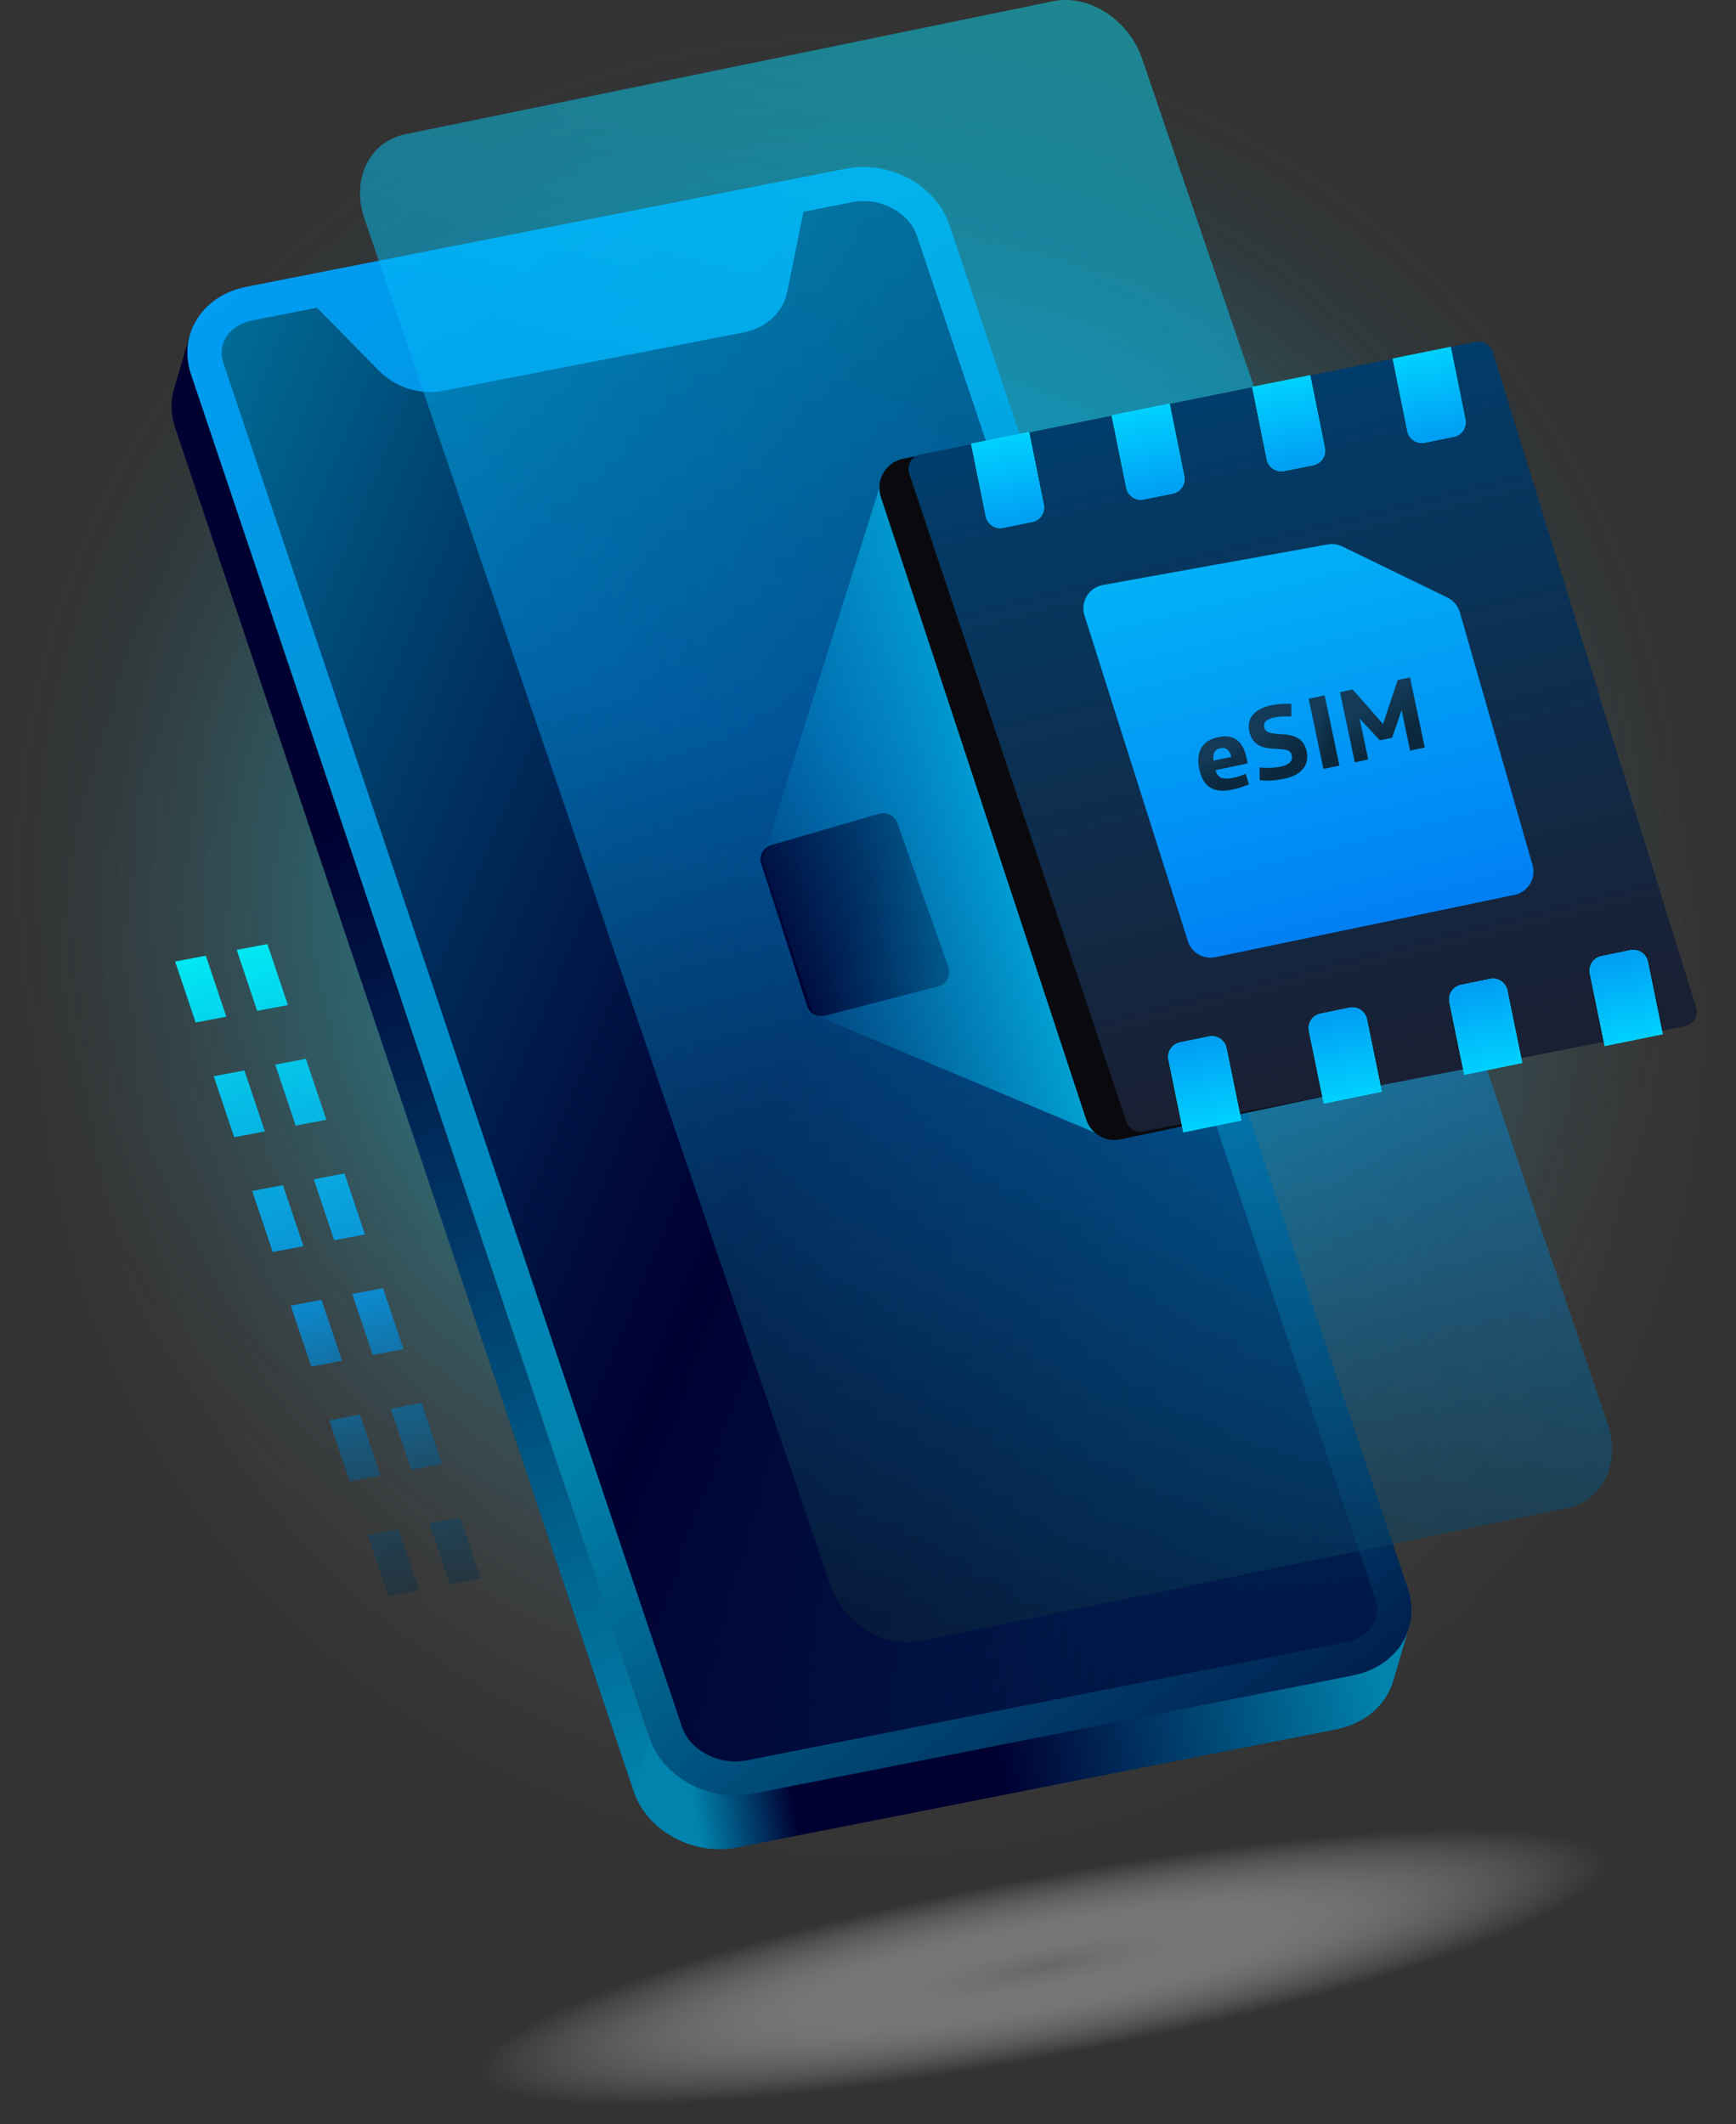
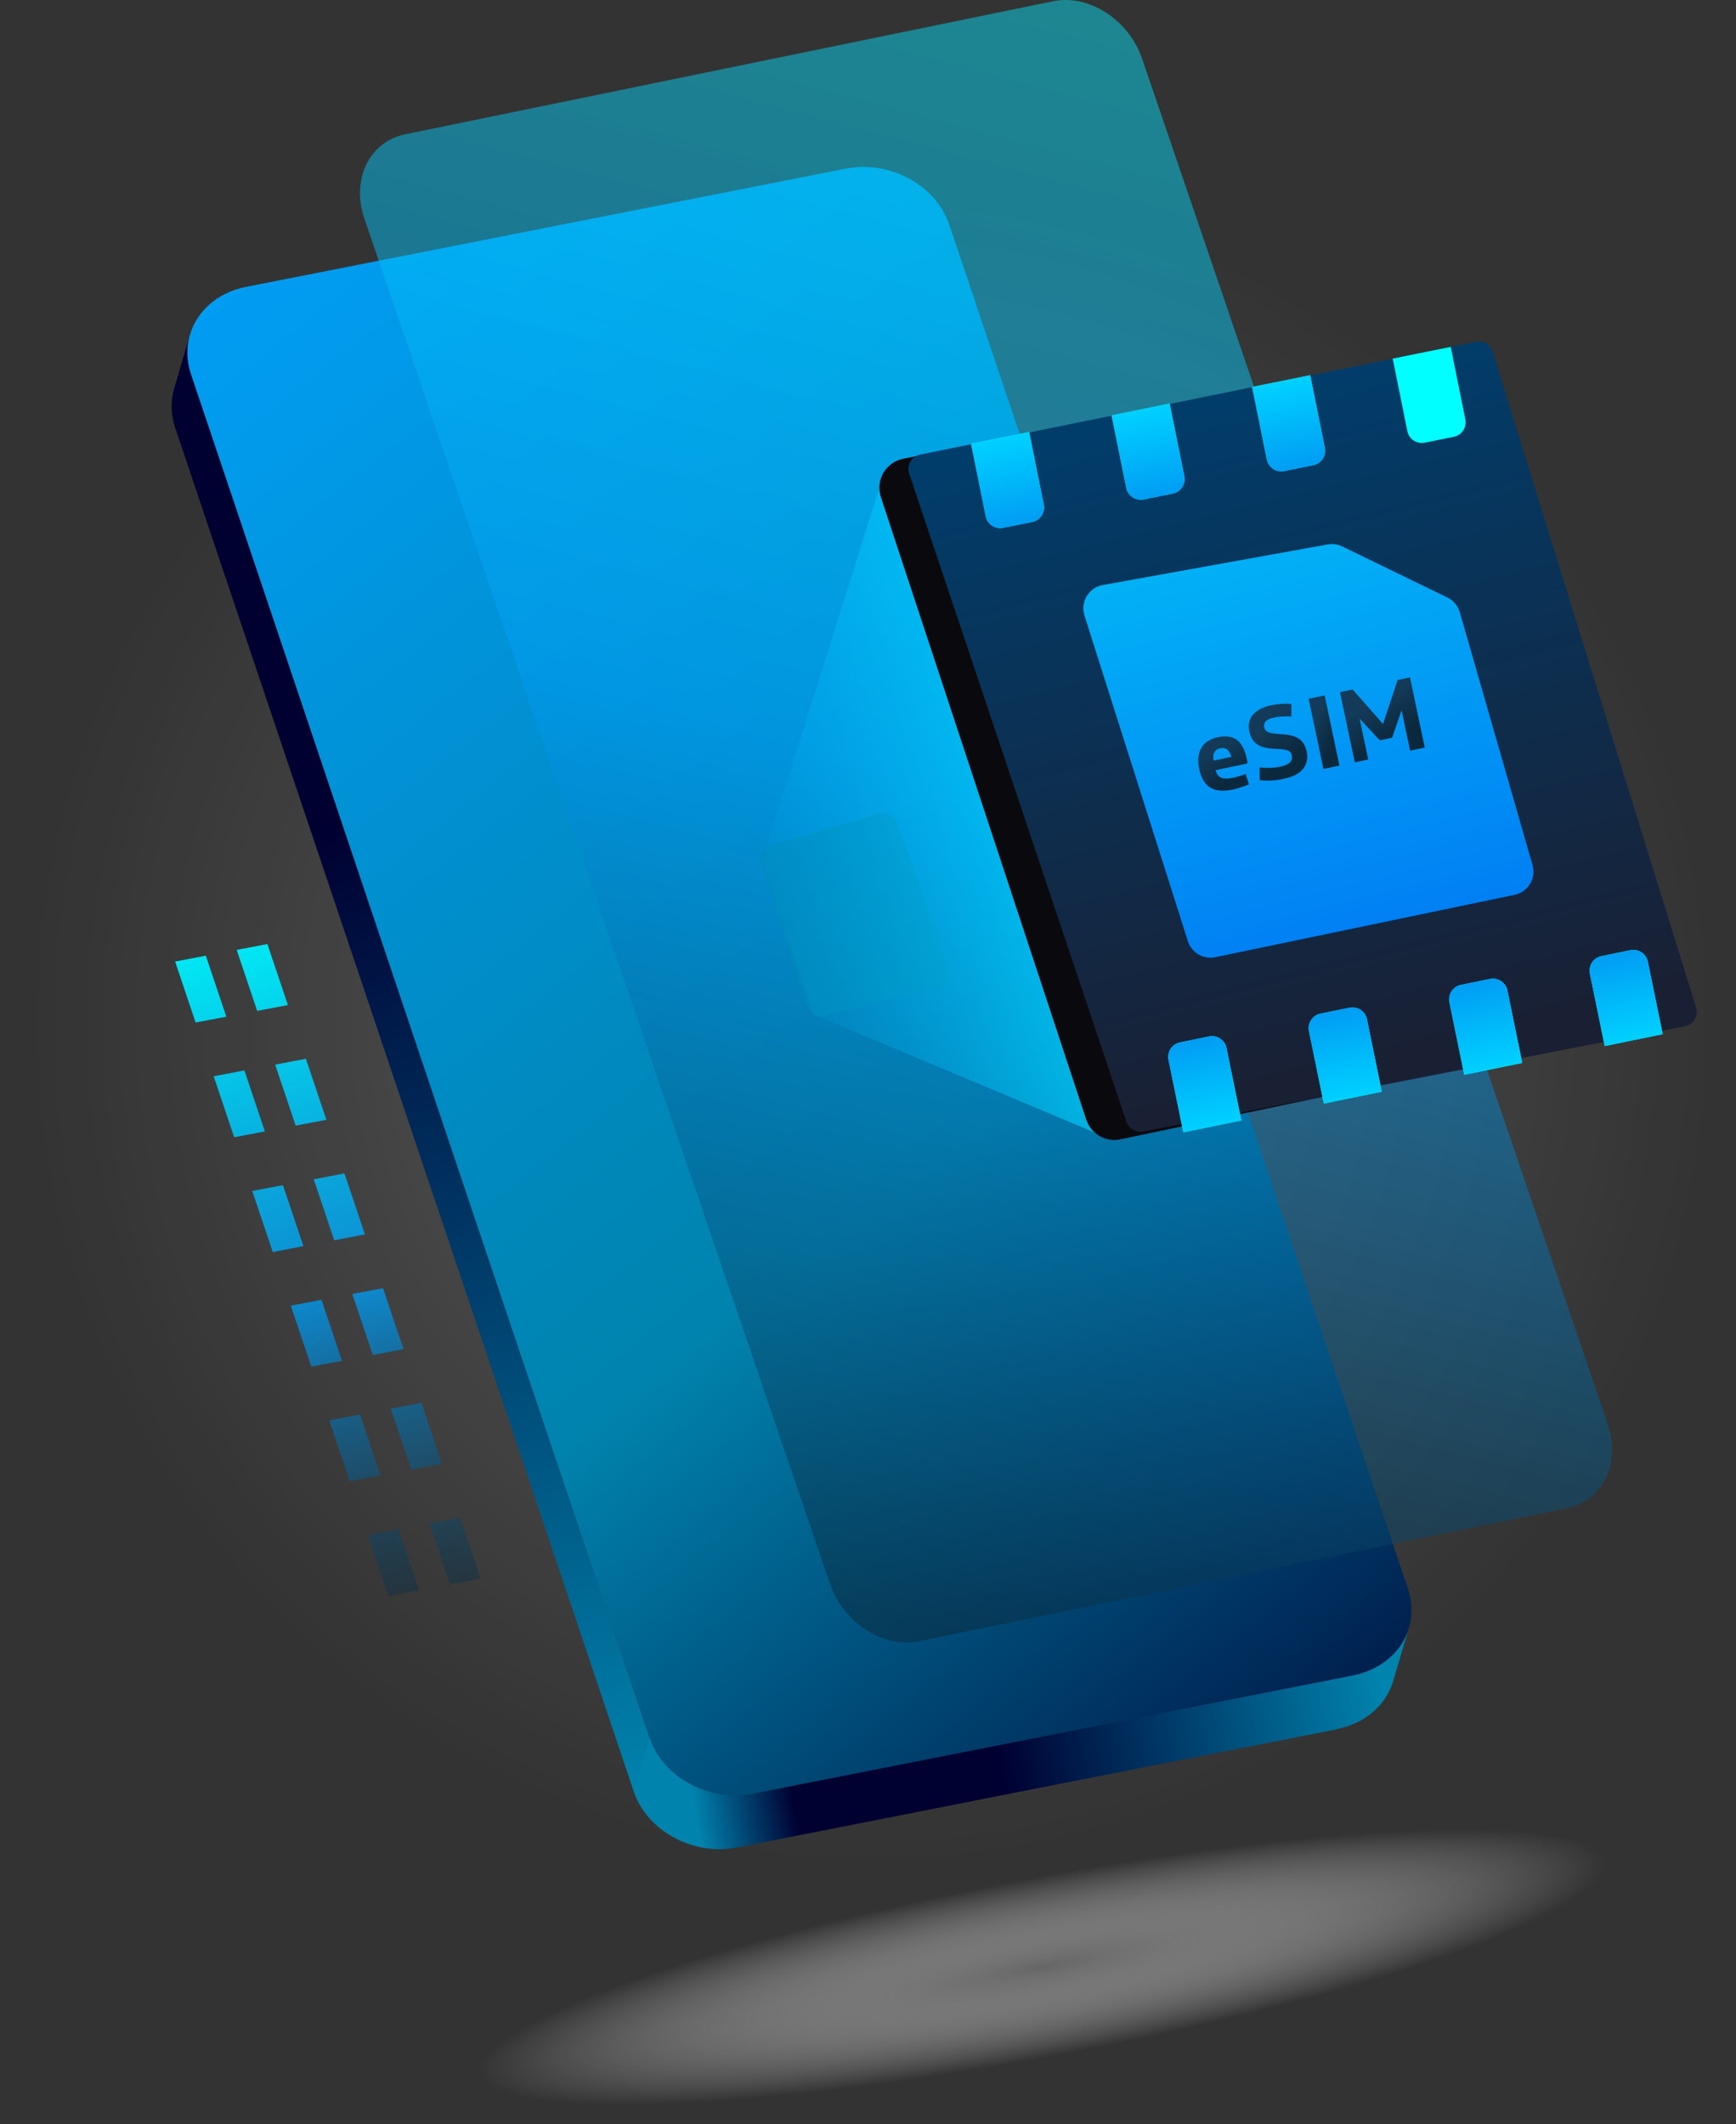
<svg xmlns="http://www.w3.org/2000/svg" width="228" height="279" viewBox="0 0 228 279" fill="none">
  <rect x="0" y="0" width="228" height="279" fill="#333333" stroke="none" />
  <path style="mix-blend-mode:color-dodge" opacity="0.2" d="M114.481 245.962C176.051 245.962 225.962 196.051 225.962 134.481C225.962 72.912 176.051 23 114.481 23C52.912 23 3 72.912 3 134.481C3 196.051 52.912 245.962 114.481 245.962Z" fill="url(#paint0_radial_1799_5405)" />
-   <path style="mix-blend-mode:color-dodge" d="M111.481 225.455C173.051 225.455 222.962 175.543 222.962 113.973C222.962 52.404 173.051 2.492 111.481 2.492C49.912 2.492 0 52.404 0 113.973C0 175.543 49.912 225.455 111.481 225.455Z" fill="url(#paint1_radial_1799_5405)" />
  <path d="M25.078 49.108C24.943 48.714 24.85 48.32 24.777 47.926C24.757 47.812 24.736 47.698 24.726 47.584C24.684 47.283 24.653 46.982 24.632 46.682C24.632 46.578 24.622 46.474 24.622 46.381C24.622 45.998 24.632 45.624 24.684 45.251C24.684 45.189 24.705 45.127 24.715 45.065C24.767 44.754 24.829 44.443 24.912 44.142C24.923 44.09 24.933 44.038 24.943 43.986L22.87 51.046C22.404 52.642 22.414 54.405 23.005 56.178L83.266 235.397L85.34 228.337L25.078 49.118V49.108Z" fill="url(#paint2_linear_1799_5405)" />
  <path d="M184.922 208.693L124.66 29.474C122.919 24.311 116.844 21.025 111.121 22.145L32.293 37.684C28.468 38.441 25.762 40.981 24.902 44.132C24.819 44.433 24.756 44.744 24.705 45.055C24.705 45.117 24.684 45.179 24.674 45.242C24.622 45.615 24.611 45.988 24.611 46.372C24.611 46.475 24.611 46.579 24.622 46.672C24.632 46.973 24.663 47.273 24.715 47.574C24.736 47.688 24.746 47.802 24.767 47.916C24.839 48.31 24.933 48.704 25.067 49.098L85.329 228.317C87.071 233.48 93.135 236.776 98.858 235.647L177.686 220.107C177.738 220.096 177.8 220.076 177.852 220.065C178.214 219.993 178.577 219.889 178.919 219.785C179.096 219.734 179.262 219.671 179.427 219.609C179.655 219.526 179.873 219.433 180.091 219.329C180.205 219.278 180.319 219.226 180.423 219.174C180.495 219.132 180.578 219.101 180.651 219.07C180.682 219.049 180.702 219.039 180.734 219.018C180.941 218.904 181.138 218.79 181.335 218.666C181.376 218.645 181.407 218.624 181.449 218.604C181.553 218.531 181.656 218.448 181.76 218.376C181.843 218.313 181.936 218.251 182.019 218.189C182.133 218.096 182.247 218.013 182.361 217.919C182.444 217.847 182.517 217.774 182.6 217.702C182.724 217.588 182.848 217.484 182.962 217.36C183.004 217.318 183.045 217.266 183.087 217.225C183.118 217.194 183.149 217.152 183.18 217.121C183.263 217.038 183.336 216.945 183.408 216.862C183.481 216.779 183.543 216.707 183.616 216.624C183.688 216.53 183.75 216.437 183.823 216.344C183.864 216.282 183.916 216.219 183.958 216.147C183.999 216.095 184.041 216.043 184.072 215.981C184.103 215.929 184.134 215.867 184.175 215.815C184.248 215.701 184.3 215.587 184.362 215.473C184.445 215.328 184.528 215.183 184.59 215.027C184.663 214.882 184.725 214.727 184.777 214.571C184.849 214.395 184.911 214.208 184.974 214.032C185.502 212.384 185.533 210.549 184.911 208.703L184.922 208.693Z" fill="url(#paint3_linear_1799_5405)" />
-   <path d="M96.577 231.374C93.456 231.374 90.45 229.446 89.59 226.886L29.328 47.666C29.276 47.511 29.224 47.314 29.172 47.055V46.961C29.131 46.744 29.11 46.609 29.11 46.474C29.11 46.453 29.11 46.319 29.11 46.298C29.11 46.163 29.11 46.028 29.131 45.894C29.141 45.831 29.152 45.769 29.162 45.707C29.183 45.583 29.214 45.438 29.245 45.303C29.691 43.686 31.153 42.483 33.174 42.079L111.992 26.539C112.448 26.446 112.935 26.404 113.412 26.404C116.533 26.404 119.539 28.332 120.399 30.893L180.661 210.102C180.951 210.962 180.962 211.812 180.702 212.611C180.671 212.694 180.651 212.766 180.619 212.849L180.526 213.067L180.298 213.481L180.039 213.844C180.039 213.844 179.718 214.207 179.707 214.218C179.707 214.218 179.448 214.446 179.438 214.466L178.981 214.808C178.981 214.808 178.961 214.819 178.95 214.829C178.795 214.933 178.691 214.995 178.577 215.057C178.567 215.057 178.297 215.192 178.297 215.192C178.1 215.285 177.976 215.337 177.841 215.389C177.758 215.42 177.655 215.462 177.541 215.493C177.344 215.555 177.136 215.617 176.919 215.658C176.867 215.658 176.794 215.69 176.722 215.71L97.997 231.229C97.541 231.323 97.064 231.364 96.577 231.364V231.374Z" fill="url(#paint4_linear_1799_5405)" />
  <path d="M184.985 214.013C184.923 214.199 184.86 214.375 184.788 214.552C184.746 214.655 184.705 214.759 184.663 214.852C184.643 214.904 184.622 214.946 184.591 214.997C184.518 215.153 184.435 215.298 184.363 215.443C184.301 215.557 184.238 215.671 184.176 215.785C184.145 215.837 184.114 215.899 184.072 215.951C184.041 216.003 183.99 216.055 183.958 216.117C183.917 216.179 183.865 216.252 183.824 216.314C183.751 216.407 183.689 216.511 183.616 216.594C183.554 216.677 183.482 216.76 183.409 216.832C183.336 216.926 183.253 217.009 183.181 217.092C183.15 217.123 183.119 217.164 183.088 217.195C183.046 217.237 183.015 217.278 182.974 217.32C182.974 217.32 182.974 217.32 182.963 217.32C182.849 217.434 182.725 217.548 182.6 217.662C182.517 217.734 182.445 217.807 182.362 217.879C182.248 217.973 182.134 218.066 182.02 218.149C181.937 218.211 181.854 218.273 181.761 218.336C181.657 218.408 181.553 218.491 181.45 218.564C181.419 218.584 181.377 218.605 181.336 218.626C181.139 218.75 180.942 218.875 180.734 218.978C180.703 218.999 180.683 219.009 180.651 219.03C180.579 219.072 180.496 219.103 180.423 219.134C180.309 219.186 180.206 219.237 180.092 219.289C179.874 219.393 179.656 219.476 179.428 219.569C179.345 219.6 179.262 219.631 179.169 219.662C179.086 219.694 179.003 219.725 178.91 219.745C178.568 219.859 178.215 219.953 177.842 220.025C177.811 220.025 177.78 220.046 177.738 220.056C177.718 220.056 177.697 220.056 177.676 220.067L98.848 235.606C93.126 236.736 87.061 233.44 85.319 228.277L83.246 235.337C84.988 240.499 91.052 243.796 96.775 242.666L175.603 227.126C175.603 227.126 175.644 227.116 175.665 227.106C175.758 227.085 175.841 227.054 175.935 227.033C176.329 226.94 176.712 226.836 177.085 226.712C177.251 226.65 177.407 226.577 177.562 226.515C177.852 226.401 178.132 226.276 178.402 226.142C178.568 226.059 178.723 225.965 178.889 225.872C179.128 225.727 179.366 225.582 179.594 225.426C179.75 225.323 179.895 225.209 180.04 225.095C180.247 224.929 180.454 224.753 180.641 224.566C180.724 224.483 180.807 224.4 180.89 224.317C180.952 224.255 181.014 224.203 181.066 224.141C181.17 224.027 181.263 223.923 181.356 223.809C181.512 223.623 181.647 223.436 181.792 223.239C181.875 223.125 181.958 223.001 182.03 222.887C182.165 222.669 182.289 222.441 182.403 222.223C182.455 222.119 182.517 222.005 182.569 221.902C182.725 221.56 182.86 221.217 182.963 220.855L185.037 213.795C185.016 213.867 184.985 213.93 184.964 214.002L184.985 214.013Z" fill="url(#paint5_linear_1799_5405)" />
  <path style="mix-blend-mode:multiply" d="M49.668 274.294C50.953 281.53 91.891 280.286 141.112 271.526C190.323 262.766 229.177 249.808 227.892 242.572C226.606 235.336 185.668 236.58 136.447 245.34C87.237 254.1 48.382 267.058 49.668 274.294Z" fill="url(#paint6_radial_1799_5405)" />
  <path d="M49.844 48.765L41.427 40.222L105.534 27.762L103.388 38.356C102.849 41.031 100.631 43.084 97.666 43.664L58.179 51.336C55.215 51.916 51.99 50.921 49.855 48.765H49.844Z" fill="url(#paint7_linear_1799_5405)" />
  <g opacity="0.5">
    <path fill-rule="evenodd" clip-rule="evenodd" d="M120.704 215.573L205.804 198.095C210.51 197.131 212.905 192.176 211.153 187.023L150.01 7.732C148.258 2.59 143.013 -0.8 138.306 0.164L53.206 17.642C48.5 18.606 46.105 23.561 47.857 28.714L109 208.005C110.752 213.147 115.997 216.537 120.704 215.573ZM99.98 113.462L106.009 132.123C106.325 133.101 107.349 133.664 108.345 133.407L123.218 129.565C124.323 129.28 124.945 128.11 124.564 127.035L117.855 108.093C117.511 107.123 116.47 106.589 115.481 106.876L101.287 110.998C100.234 111.304 99.642 112.419 99.98 113.462Z" fill="url(#paint8_linear_1799_5405)" style="mix-blend-mode:screen" />
  </g>
  <path d="M115.733 63.299L100.331 112.305C100.21 112.691 100.212 113.105 100.337 113.49L106.482 132.365C106.657 132.902 107.057 133.336 107.578 133.555L145.02 149.272L115.733 63.299Z" fill="url(#paint9_linear_1799_5405)" />
-   <path d="M160.461 120.468L149.62 77.362C148.965 74.76 150.544 72.12 153.147 71.465L179.672 64.794C181.174 64.416 182.765 64.652 184.094 65.449L196.987 73.186C198.31 73.98 199.265 75.266 199.641 76.763L207.648 108.6C208.303 111.202 206.724 113.843 204.121 114.497L166.358 123.995C163.756 124.649 161.115 123.07 160.461 120.468Z" fill="#008EDD" />
  <path d="M142.664 147.062L115.69 65.287C114.959 63.072 116.329 60.718 118.614 60.258L193.29 45.235C193.777 45.137 194.26 45.422 194.409 45.897L221.659 132.892C221.831 133.44 221.493 134.016 220.932 134.134L147.155 149.648C145.218 150.056 143.284 148.942 142.664 147.062Z" fill="#0A0A0E" />
  <path d="M147.935 147.33L119.415 62.224C119.044 61.116 119.727 59.934 120.872 59.701L193.803 44.901C194.781 44.703 195.75 45.277 196.046 46.23L222.754 132.315C223.096 133.42 222.404 134.578 221.268 134.798L150.148 148.621C149.191 148.807 148.245 148.255 147.935 147.33Z" fill="url(#paint10_linear_1799_5405)" />
  <path d="M156.01 123.622L142.43 80.845C141.863 79.056 142.996 77.175 144.843 76.842L174.372 71.51C175.021 71.393 175.69 71.485 176.284 71.773L190.096 78.481C190.89 78.867 191.483 79.572 191.727 80.42L201.282 113.629C201.782 115.369 200.698 117.166 198.926 117.535L159.61 125.726C158.048 126.052 156.493 125.143 156.01 123.622Z" fill="url(#paint11_linear_1799_5405)" />
  <path d="M127.54 58.281L135.16 56.742L137.084 66.267C137.296 67.32 136.616 68.345 135.564 68.557L131.754 69.327C130.701 69.539 129.676 68.858 129.464 67.806L127.54 58.281Z" fill="#00FFFF" />
  <path d="M127.54 58.281L135.16 56.742L137.084 66.267C137.296 67.32 136.616 68.345 135.564 68.557L131.754 69.327C130.701 69.539 129.676 68.858 129.464 67.806L127.54 58.281Z" fill="url(#paint12_linear_1799_5405)" />
  <path d="M145.997 54.554L153.617 53.015L155.541 62.54C155.753 63.592 155.073 64.617 154.021 64.83L150.211 65.599C149.158 65.811 148.133 65.131 147.921 64.079L145.997 54.554Z" fill="#00FFFF" />
  <path d="M145.997 54.554L153.617 53.015L155.541 62.54C155.753 63.592 155.073 64.617 154.021 64.83L150.211 65.599C149.158 65.811 148.133 65.131 147.921 64.079L145.997 54.554Z" fill="url(#paint13_linear_1799_5405)" />
  <path d="M164.455 50.826L172.075 49.287L173.999 58.812C174.211 59.864 173.531 60.89 172.479 61.102L168.669 61.871C167.616 62.084 166.591 61.403 166.379 60.351L164.455 50.826Z" fill="#00FFFF" />
  <path d="M164.455 50.826L172.075 49.287L173.999 58.812C174.211 59.864 173.531 60.89 172.479 61.102L168.669 61.871C167.616 62.084 166.591 61.403 166.379 60.351L164.455 50.826Z" fill="url(#paint14_linear_1799_5405)" />
  <path d="M182.912 47.099L190.532 45.56L192.456 55.085C192.668 56.137 191.988 57.162 190.936 57.374L187.126 58.144C186.073 58.356 185.048 57.676 184.836 56.624L182.912 47.099Z" fill="#00FFFF" />
-   <path d="M182.912 47.099L190.532 45.56L192.456 55.085C192.668 56.137 191.988 57.162 190.936 57.374L187.126 58.144C186.073 58.356 185.048 57.676 184.836 56.624L182.912 47.099Z" fill="url(#paint15_linear_1799_5405)" />
  <path d="M155.416 148.729L163.032 147.169L161.083 137.649C160.867 136.598 159.84 135.92 158.789 136.135L154.981 136.915C153.929 137.13 153.251 138.157 153.467 139.209L155.416 148.729Z" fill="#00FFFF" />
  <path d="M155.416 148.729L163.032 147.169L161.083 137.649C160.867 136.598 159.84 135.92 158.789 136.135L154.981 136.915C153.929 137.13 153.251 138.157 153.467 139.209L155.416 148.729Z" fill="url(#paint16_linear_1799_5405)" />
  <path d="M173.863 144.951L181.479 143.392L179.53 133.872C179.315 132.82 178.288 132.142 177.236 132.358L173.428 133.137C172.377 133.353 171.699 134.38 171.914 135.431L173.863 144.951Z" fill="#00FFFF" />
  <path d="M173.863 144.951L181.479 143.392L179.53 133.872C179.315 132.82 178.288 132.142 177.236 132.358L173.428 133.137C172.377 133.353 171.699 134.38 171.914 135.431L173.863 144.951Z" fill="url(#paint17_linear_1799_5405)" />
  <path d="M192.311 141.174L199.926 139.614L197.977 130.094C197.762 129.043 196.735 128.365 195.683 128.58L191.875 129.36C190.824 129.575 190.146 130.602 190.361 131.654L192.311 141.174Z" fill="#00FFFF" />
  <path d="M192.311 141.174L199.926 139.614L197.977 130.094C197.762 129.043 196.735 128.365 195.683 128.58L191.875 129.36C190.824 129.575 190.146 130.602 190.361 131.654L192.311 141.174Z" fill="url(#paint18_linear_1799_5405)" />
  <path d="M210.758 137.396L218.374 135.837L216.424 126.317C216.209 125.266 215.182 124.588 214.131 124.803L210.323 125.583C209.271 125.798 208.593 126.825 208.808 127.877L210.758 137.396Z" fill="#00FFFF" />
  <path d="M210.758 137.396L218.374 135.837L216.424 126.317C216.209 125.266 215.182 124.588 214.131 124.803L210.323 125.583C209.271 125.798 208.593 126.825 208.808 127.877L210.758 137.396Z" fill="url(#paint19_linear_1799_5405)" />
  <path d="M177.934 100.129L175.99 90.912L177.648 90.562L181.644 95.096L183.563 89.315L185.18 88.974L187.124 98.19L185.197 98.597L184.077 93.288L182.84 96.898L181.223 97.239L178.568 94.393L179.699 99.756L177.934 100.129Z" fill="url(#paint20_linear_1799_5405)" />
  <path d="M173.816 100.998L171.872 91.781L173.974 91.338L175.918 100.554L173.816 100.998Z" fill="url(#paint21_linear_1799_5405)" />
  <path d="M168.603 102.296C167.43 102.543 166.443 102.596 165.445 102.469L165.43 100.797C166.298 100.91 167.399 100.86 168.073 100.718C169.313 100.457 169.824 100.011 169.645 99.162C169.281 97.438 164.843 99.683 164.078 96.058C163.683 94.185 164.978 93.053 166.946 92.638C167.835 92.451 168.834 92.381 169.599 92.473L169.605 94.104C168.808 94.061 167.974 94.111 167.327 94.247C166.195 94.486 165.917 94.967 166.039 95.546C166.42 97.352 170.861 95.12 171.62 98.718C171.793 99.54 171.65 100.26 171.261 100.82C170.742 101.563 169.923 102.017 168.603 102.296Z" fill="url(#paint22_linear_1799_5405)" />
  <path d="M161.862 103.717C160.622 103.979 159.627 103.865 158.947 103.445C158.153 102.951 157.725 102.056 157.504 101.005C157.015 98.688 157.95 97.252 159.972 96.826C161.952 96.408 163.222 97.224 163.705 99.514L163.833 100.121C163.856 100.228 163.811 100.28 163.703 100.303L159.647 101.158C159.937 102.265 160.689 102.43 161.983 102.157C162.454 102.058 163.114 101.848 163.593 101.649L164.036 103.019C163.429 103.274 162.683 103.544 161.862 103.717ZM159.383 99.905L161.714 99.413C161.538 98.578 161.033 98.122 160.265 98.284C159.484 98.448 159.244 99.048 159.383 99.905Z" fill="url(#paint23_linear_1799_5405)" />
  <g clip-path="url(#clip0_1799_5405)">
    <path d="M49.973 193.807L47.28 185.795L43.246 186.561L45.939 194.572L49.973 193.807ZM44.918 178.738L42.226 170.726L38.192 171.492L40.884 179.503L44.918 178.738ZM55.037 208.876L52.344 200.864L48.31 201.629L51.003 209.641L55.037 208.876ZM25.693 134.306L29.727 133.541L27.034 125.529L23 126.295L25.693 134.306ZM34.791 148.61L32.098 140.598L28.064 141.363L30.756 149.375L34.791 148.61ZM39.854 163.679L37.162 155.667L33.128 156.432L35.82 164.444L39.854 163.679Z" fill="url(#paint24_linear_1799_5405)" />
    <path d="M36.141 139.834L38.834 147.846L42.868 147.08L40.175 139.069L36.141 139.834ZM41.205 154.894L43.898 162.905L47.932 162.14L45.239 154.128L41.205 154.894ZM31.087 124.765L33.779 132.777L37.814 132.012L35.121 124L31.087 124.765ZM60.422 199.325L56.388 200.091L59.08 208.102L63.114 207.337L60.422 199.325ZM51.324 185.031L54.016 193.043L58.05 192.277L55.358 184.266L51.324 185.031ZM46.269 169.962L48.962 177.974L52.996 177.209L50.303 169.197L46.269 169.962Z" fill="url(#paint25_linear_1799_5405)" />
  </g>
  <defs>
    <radialGradient id="paint0_radial_1799_5405" cx="0" cy="0" r="1" gradientUnits="userSpaceOnUse" gradientTransform="translate(114.481 134.481) scale(111.481)">
      <stop stop-color="white" />
      <stop offset="1" stop-color="white" stop-opacity="0" />
    </radialGradient>
    <radialGradient id="paint1_radial_1799_5405" cx="0" cy="0" r="1" gradientUnits="userSpaceOnUse" gradientTransform="translate(111.481 113.973) scale(111.481)">
      <stop stop-color="#00F8FD" />
      <stop offset="0.02" stop-color="#00F4FA" stop-opacity="0.97" />
      <stop offset="0.3" stop-color="#00CCDF" stop-opacity="0.63" />
      <stop offset="0.55" stop-color="#00ADC9" stop-opacity="0.36" />
      <stop offset="0.76" stop-color="#0096BA" stop-opacity="0.16" />
      <stop offset="0.91" stop-color="#0088B0" stop-opacity="0.04" />
      <stop offset="1" stop-color="#0083AD" stop-opacity="0" />
    </radialGradient>
    <linearGradient id="paint2_linear_1799_5405" x1="21.657" y1="46.111" x2="87.081" y2="234.806" gradientUnits="userSpaceOnUse">
      <stop stop-color="#000031" />
      <stop offset="0.33" stop-color="#000031" />
      <stop offset="1" stop-color="#0083AD" />
    </linearGradient>
    <linearGradient id="paint3_linear_1799_5405" x1="30.707" y1="35.051" x2="195.641" y2="243.39" gradientUnits="userSpaceOnUse">
      <stop stop-color="#019DF4" />
      <stop offset="0.56" stop-color="#0083AD" />
      <stop offset="1" stop-color="#000031" />
    </linearGradient>
    <linearGradient id="paint4_linear_1799_5405" x1="-6.748" y1="82.55" x2="233.189" y2="182.07" gradientUnits="userSpaceOnUse">
      <stop stop-color="#0083AD" />
      <stop offset="0.07" stop-color="#006C97" />
      <stop offset="0.26" stop-color="#003260" />
      <stop offset="0.41" stop-color="#000D3E" />
      <stop offset="0.48" stop-color="#000031" />
      <stop offset="0.63" stop-color="#000031" stop-opacity="0.82" />
      <stop offset="0.87" stop-color="#000031" stop-opacity="0.32" />
      <stop offset="1" stop-color="#000031" stop-opacity="0" />
    </linearGradient>
    <linearGradient id="paint5_linear_1799_5405" x1="189.919" y1="217.931" x2="90.845" y2="235.555" gradientUnits="userSpaceOnUse">
      <stop offset="0.09" stop-color="#0083AD" />
      <stop offset="0.6" stop-color="#000031" />
      <stop offset="0.81" stop-color="#000031" />
      <stop offset="0.87" stop-color="#000031" />
      <stop offset="1" stop-color="#0083AD" />
    </linearGradient>
    <radialGradient id="paint6_radial_1799_5405" cx="0" cy="0" r="1" gradientUnits="userSpaceOnUse" gradientTransform="translate(136.93 258.363) rotate(169.38) scale(75.283 11.776)">
      <stop stop-color="#666666" />
      <stop offset="1" stop-color="white" stop-opacity="0" />
    </radialGradient>
    <linearGradient id="paint7_linear_1799_5405" x1="57.505" y1="13.829" x2="222.45" y2="222.168" gradientUnits="userSpaceOnUse">
      <stop stop-color="#019DF4" />
      <stop offset="0.56" stop-color="#0083AD" />
      <stop offset="1" stop-color="#000031" />
    </linearGradient>
    <linearGradient id="paint8_linear_1799_5405" x1="143.5" y1="-2.25013e-06" x2="89.155" y2="205.321" gradientUnits="userSpaceOnUse">
      <stop stop-color="#04E5FB" stop-opacity="0.94" />
      <stop offset="0.49" stop-color="#019DF4" />
      <stop offset="1" stop-color="#0B2739" />
    </linearGradient>
    <linearGradient id="paint9_linear_1799_5405" x1="153.771" y1="108.518" x2="99.605" y2="121.371" gradientUnits="userSpaceOnUse">
      <stop stop-color="#01DFFF" />
      <stop offset="1" stop-color="#02BAFF" stop-opacity="0" />
    </linearGradient>
    <linearGradient id="paint10_linear_1799_5405" x1="168.881" y1="45.736" x2="191.721" y2="136.549" gradientUnits="userSpaceOnUse">
      <stop stop-color="#003E6D" />
      <stop offset="1" stop-color="#192034" />
    </linearGradient>
    <linearGradient id="paint11_linear_1799_5405" x1="172.423" y1="68.644" x2="185.635" y2="121.173" gradientUnits="userSpaceOnUse">
      <stop stop-color="#02B2F6" />
      <stop offset="1" stop-color="#017FF4" />
    </linearGradient>
    <linearGradient id="paint12_linear_1799_5405" x1="131.35" y1="57.512" x2="133.659" y2="68.942" gradientUnits="userSpaceOnUse">
      <stop stop-color="#00D1FF" />
      <stop offset="1" stop-color="#019DF4" />
    </linearGradient>
    <linearGradient id="paint13_linear_1799_5405" x1="149.807" y1="53.784" x2="152.116" y2="65.214" gradientUnits="userSpaceOnUse">
      <stop stop-color="#00D1FF" />
      <stop offset="1" stop-color="#019DF4" />
    </linearGradient>
    <linearGradient id="paint14_linear_1799_5405" x1="168.265" y1="50.057" x2="170.574" y2="61.487" gradientUnits="userSpaceOnUse">
      <stop stop-color="#00D1FF" />
      <stop offset="1" stop-color="#019DF4" />
    </linearGradient>
    <linearGradient id="paint15_linear_1799_5405" x1="186.722" y1="46.329" x2="189.031" y2="57.759" gradientUnits="userSpaceOnUse">
      <stop stop-color="#00D1FF" />
      <stop offset="1" stop-color="#019DF4" />
    </linearGradient>
    <linearGradient id="paint16_linear_1799_5405" x1="159.224" y1="147.949" x2="156.885" y2="136.525" gradientUnits="userSpaceOnUse">
      <stop stop-color="#00D1FF" />
      <stop offset="1" stop-color="#019DF4" />
    </linearGradient>
    <linearGradient id="paint17_linear_1799_5405" x1="177.671" y1="144.171" x2="175.332" y2="132.748" gradientUnits="userSpaceOnUse">
      <stop stop-color="#00D1FF" />
      <stop offset="1" stop-color="#019DF4" />
    </linearGradient>
    <linearGradient id="paint18_linear_1799_5405" x1="196.118" y1="140.394" x2="193.779" y2="128.97" gradientUnits="userSpaceOnUse">
      <stop stop-color="#00D1FF" />
      <stop offset="1" stop-color="#019DF4" />
    </linearGradient>
    <linearGradient id="paint19_linear_1799_5405" x1="214.566" y1="136.617" x2="212.227" y2="125.193" gradientUnits="userSpaceOnUse">
      <stop stop-color="#00D1FF" />
      <stop offset="1" stop-color="#019DF4" />
    </linearGradient>
    <linearGradient id="paint20_linear_1799_5405" x1="180.981" y1="91.737" x2="183.654" y2="96.36" gradientUnits="userSpaceOnUse">
      <stop stop-color="#133B59" />
      <stop offset="1" stop-color="#0B293E" />
    </linearGradient>
    <linearGradient id="paint21_linear_1799_5405" x1="173.306" y1="93.357" x2="176.268" y2="94.617" gradientUnits="userSpaceOnUse">
      <stop stop-color="#133B59" />
      <stop offset="1" stop-color="#0B293E" />
    </linearGradient>
    <linearGradient id="paint22_linear_1799_5405" x1="167.258" y1="94.525" x2="170.44" y2="98.751" gradientUnits="userSpaceOnUse">
      <stop stop-color="#133B59" />
      <stop offset="1" stop-color="#0B293E" />
    </linearGradient>
    <linearGradient id="paint23_linear_1799_5405" x1="160.183" y1="98.203" x2="162.299" y2="101.594" gradientUnits="userSpaceOnUse">
      <stop stop-color="#133B59" />
      <stop offset="1" stop-color="#0B293E" />
    </linearGradient>
    <linearGradient id="paint24_linear_1799_5405" x1="24.011" y1="124.896" x2="54.611" y2="211.969" gradientUnits="userSpaceOnUse">
      <stop stop-color="#01EAF4" />
      <stop offset="0.52" stop-color="#019DF4" stop-opacity="0.8" />
      <stop offset="1" stop-color="#0B2739" stop-opacity="0.4" />
    </linearGradient>
    <linearGradient id="paint25_linear_1799_5405" x1="32.098" y1="123.367" x2="62.698" y2="210.426" gradientUnits="userSpaceOnUse">
      <stop stop-color="#01EAF4" />
      <stop offset="0.52" stop-color="#019DF4" stop-opacity="0.8" />
      <stop offset="1" stop-color="#0B2739" stop-opacity="0.4" />
    </linearGradient>
    <clipPath id="clip0_1799_5405">
      <rect width="40.114" height="85.642" fill="white" transform="translate(23 124)" />
    </clipPath>
  </defs>
</svg>